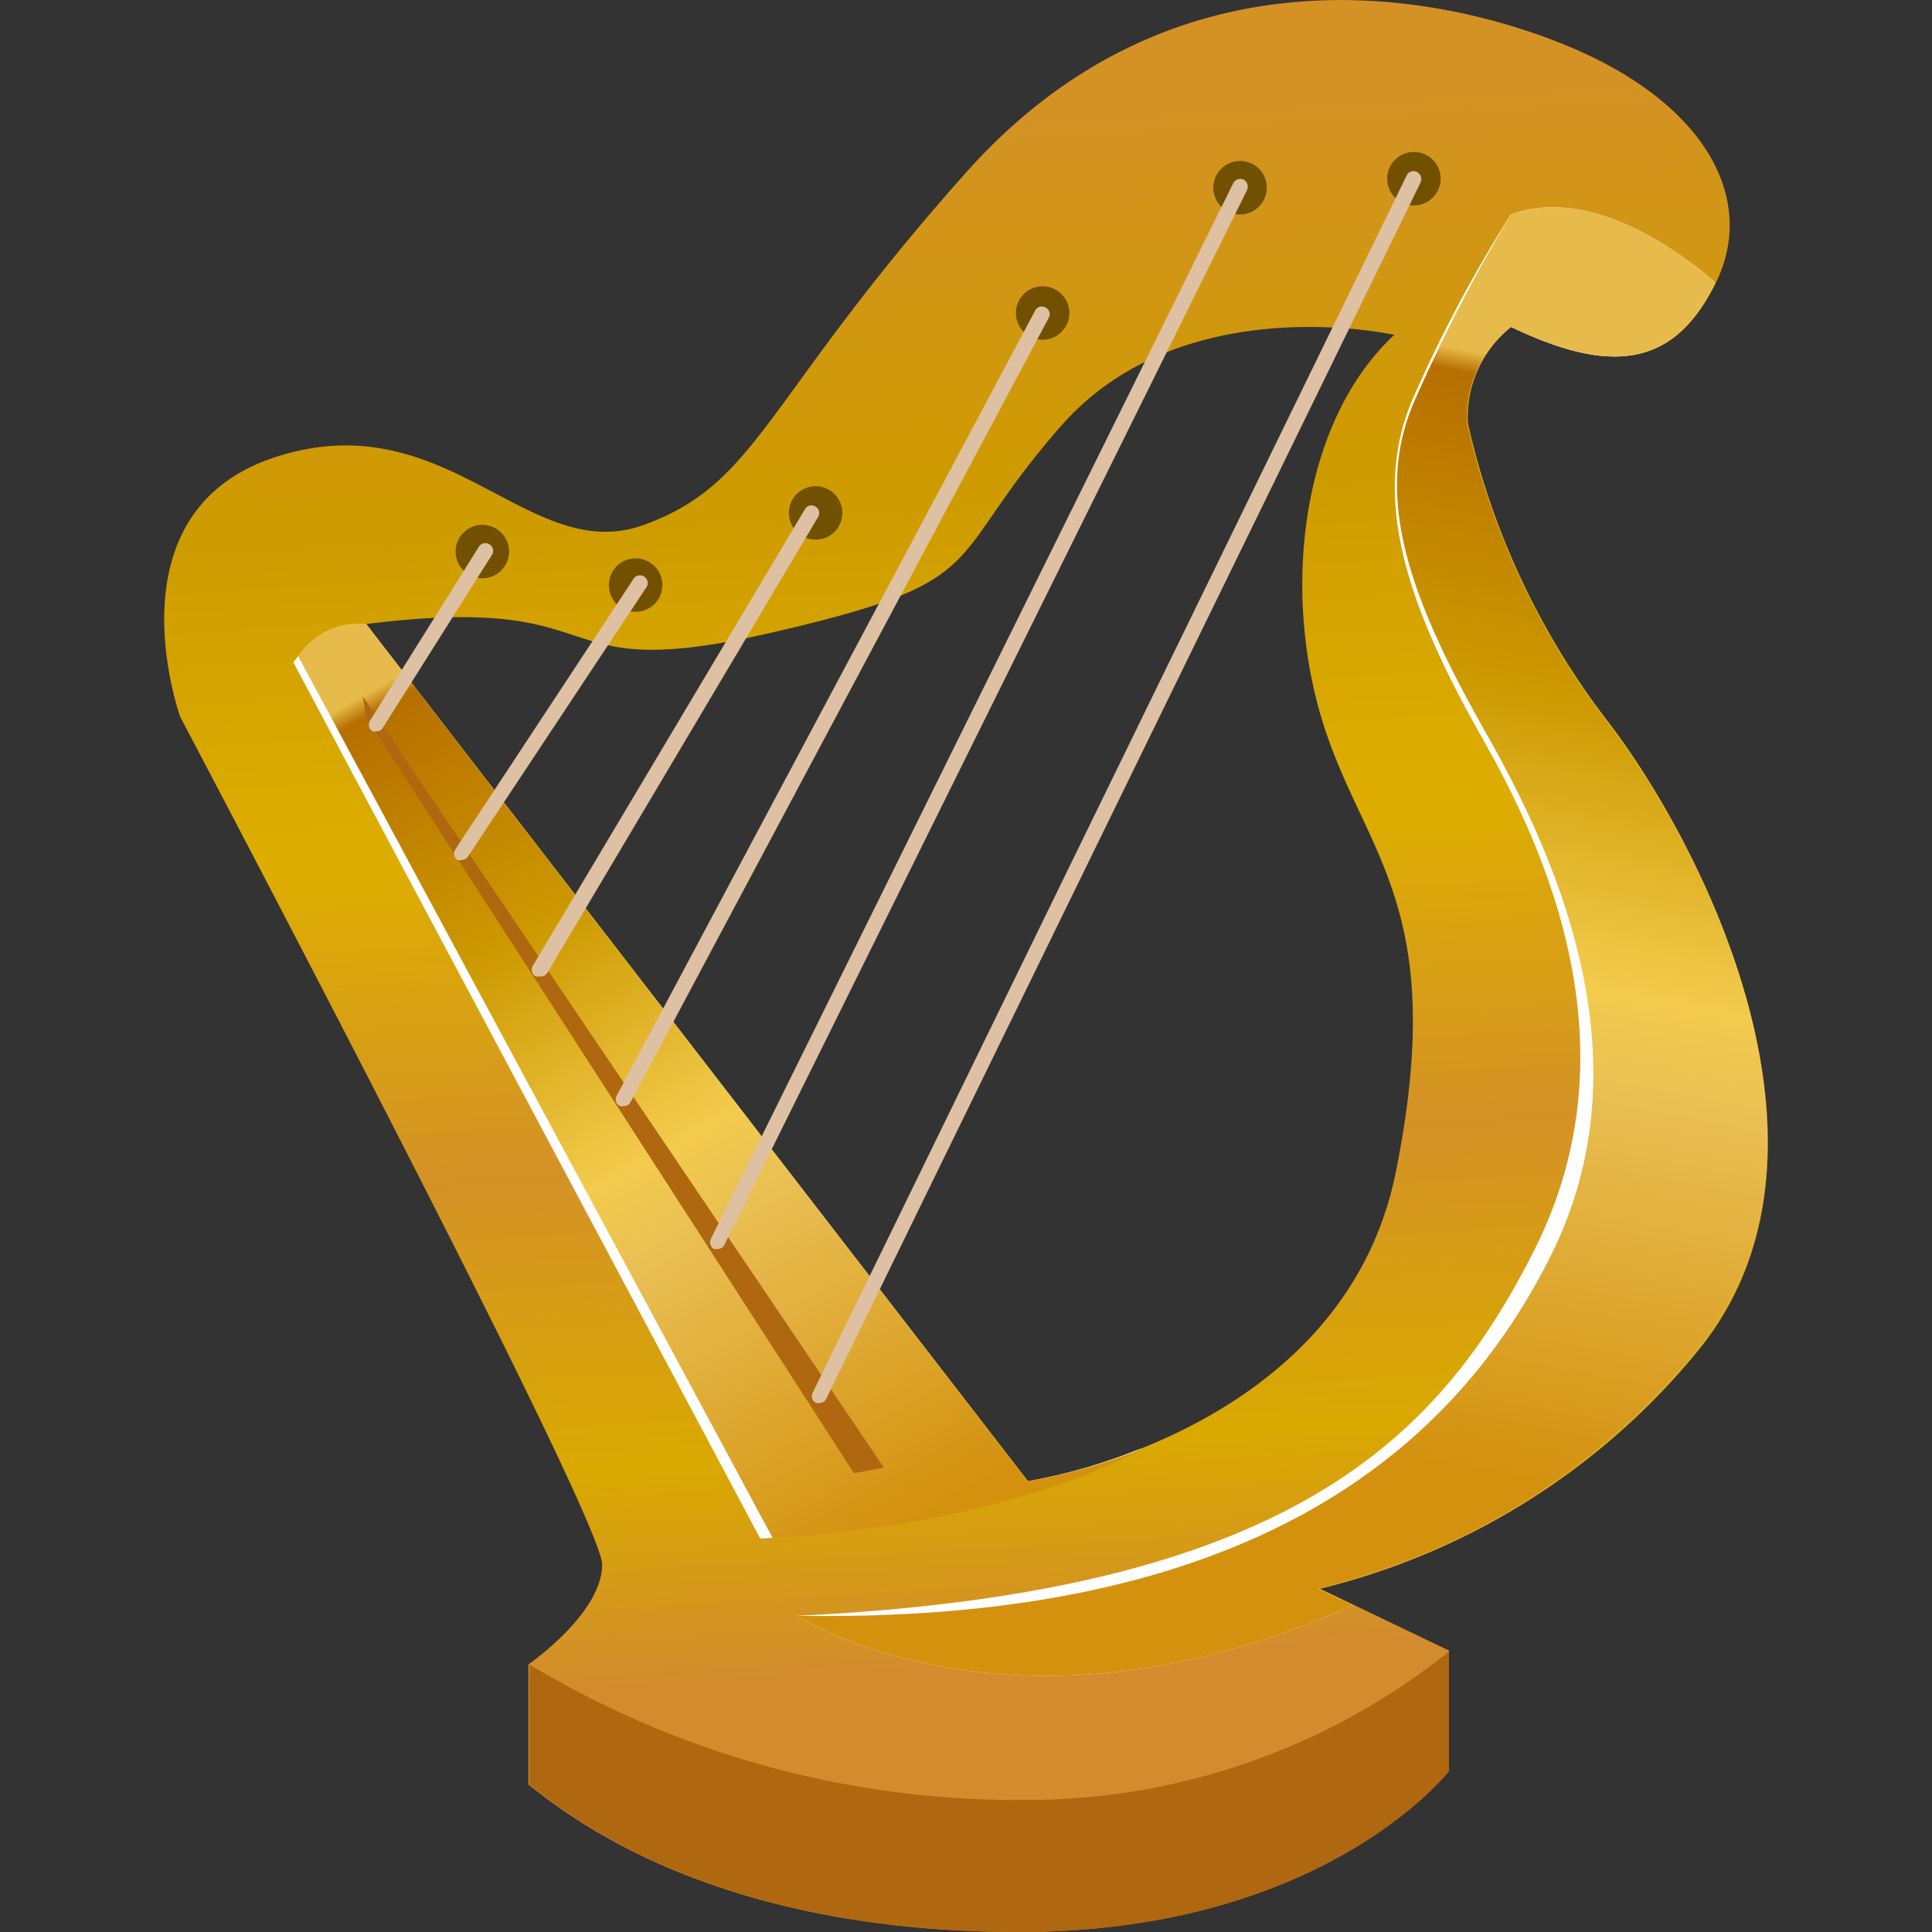
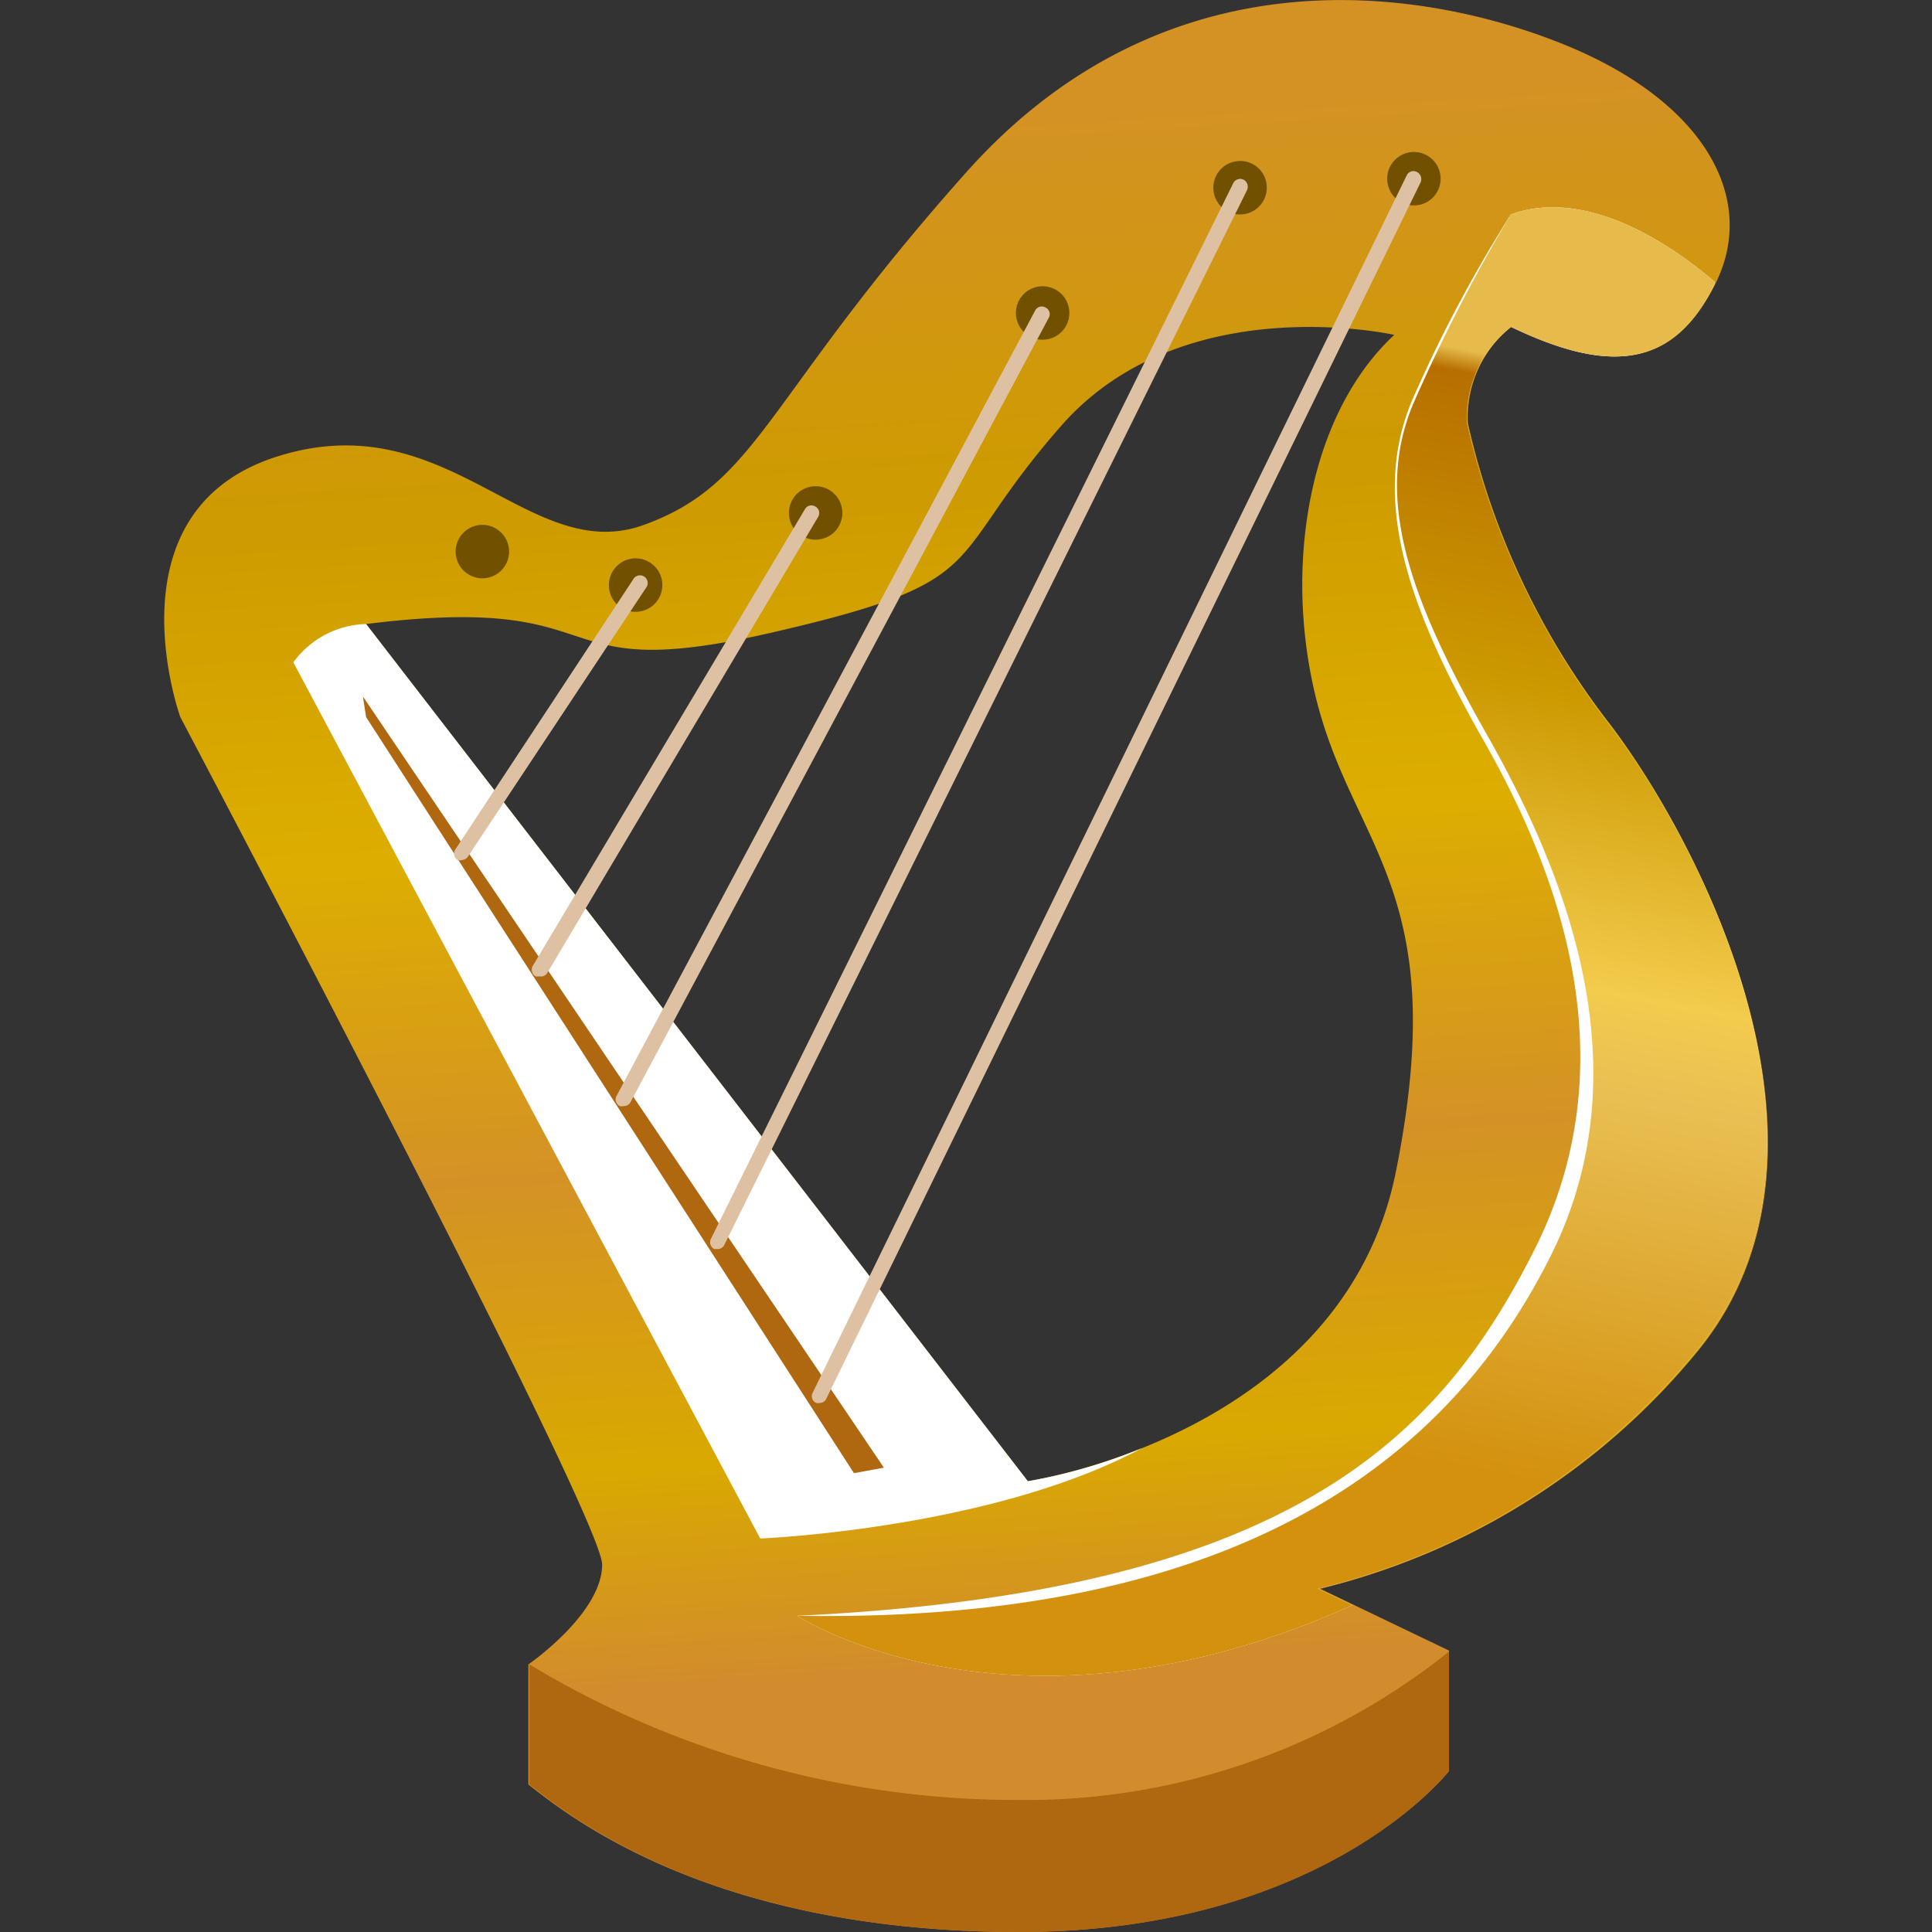
<svg xmlns="http://www.w3.org/2000/svg" xmlns:xlink="http://www.w3.org/1999/xlink" width="60" height="60" viewBox="0 0 60 60">
  <rect x="0" y="0" width="60" height="60" fill="#333333" stroke="none" />
  <defs>
    <style>.cls-1{fill:#cc5177;}.cls-2{fill:url(#linear-gradient);}.cls-3{fill:#fff;}.cls-4{fill:url(#linear-gradient-2);}.cls-5{fill:url(#linear-gradient-3);}.cls-6{fill:#af6710;}.cls-7{fill:#715100;}.cls-8{fill:#dec1a3;}</style>
    <linearGradient id="linear-gradient" x1="28.81" y1="-493.47" x2="31.75" y2="-541.63" gradientTransform="matrix(1, 0, 0, -1, 0, -490)" gradientUnits="userSpaceOnUse">
      <stop offset="0" stop-color="#d49225" />
      <stop offset="0.24" stop-color="#ce9b00" />
      <stop offset="0.46" stop-color="#ddae00" />
      <stop offset="0.67" stop-color="#d49226" />
      <stop offset="0.86" stop-color="#d9a900" />
      <stop offset="1" stop-color="#d28c2d" />
    </linearGradient>
    <linearGradient id="linear-gradient-2" x1="45.94" y1="-500.94" x2="39.61" y2="-534.52" gradientTransform="matrix(1, 0, 0, -1, 0, -490)" gradientUnits="userSpaceOnUse">
      <stop offset="0" stop-color="#e6bb4b" />
      <stop offset="0.02" stop-color="#b76f00" />
      <stop offset="0.29" stop-color="#c90" />
      <stop offset="0.55" stop-color="#f3cb4d" />
      <stop offset="0.64" stop-color="#e9bf53" />
      <stop offset="1" stop-color="#d3910e" />
    </linearGradient>
    <linearGradient id="linear-gradient-3" x1="14.65" y1="-509.68" x2="29.78" y2="-536.46" xlink:href="#linear-gradient-2" />
  </defs>
  <g id="Slots_Muse" data-name="Slots Muse">
    <path class="cls-1" d="M44.48,51l-.24.54L44,51Z" />
    <path class="cls-2" d="M50,22.49a23.73,23.73,0,0,1-4.41-9.34,3.57,3.57,0,0,1,1.35-3c3.06,1.44,5,1.33,6.33-1.33s-.34-5.65-4.63-7.41S36.29-1.7,30,5.36,23.58,15,20,16.3,13.91,12.49,8.6,14.18s-3,8.09-3,8.09,13.1,24.8,13.1,26.32-2.29,3.1-2.29,3.1v3.73c1.28,1,5.73,4.58,15.22,4.58S45,55,45,55V51.26l-4-1.92a21.84,21.84,0,0,0,11.75-7.41C57.78,35.75,52.8,26.17,50,22.49ZM43.36,36.34C41.75,44.56,31.92,46,31.92,46L11.37,19.38c8-1,5.31,1.93,12.49.29s5.32-2.15,9.1-6.45S43.3,10.4,43.3,10.4c-2.88,2.68-3.5,7.88-2.23,12S45,28.12,43.36,36.34Z" />
    <path class="cls-3" d="M42,49.85l-1.07-.51a21.83,21.83,0,0,0,11.76-7.4c5.08-6.19.11-15.77-2.72-19.45a24,24,0,0,1-4.41-9.34,3.59,3.59,0,0,1,1.36-3c3,1.44,5,1.33,6.33-1.33l0-.07C51,6.84,48.72,6,46.92,6.66a43,43,0,0,0-3.06,5.76c-1.29,3.05-.17,6.39,2.21,10.57s4.52,10,1.58,15.83S40.08,49.45,24.76,50.18C24.77,50.19,31.49,54.58,42,49.85Z" />
    <path class="cls-4" d="M42,49.85l-1.07-.51a21.83,21.83,0,0,0,11.76-7.4c5.08-6.19.11-15.77-2.72-19.45a24,24,0,0,1-4.41-9.34,3.59,3.59,0,0,1,1.36-3c3,1.44,5,1.33,6.33-1.33l0-.07C51,6.84,48.72,6,46.92,6.66a52.68,52.68,0,0,0-3,5.81c-1.3,3-.11,6.17,2.26,10.35S51.1,33.12,48.16,39s-9.11,11.42-23.4,11.18C24.77,50.19,31.49,54.58,42,49.85Z" />
    <path class="cls-3" d="M31.92,46,11.37,19.38a2.88,2.88,0,0,0-2.26,1.19l14.5,27.21s7.18-.29,11.86-2.81A16.88,16.88,0,0,1,31.92,46Z" />
-     <path class="cls-5" d="M31.92,46,11.37,19.38a2.22,2.22,0,0,0-2.11,1L24,47.77s6.81-.28,11.5-2.79A17.35,17.35,0,0,1,31.92,46Z" />
    <path class="cls-6" d="M45,55V51.29A21,21,0,0,1,31.66,55.9a29.35,29.35,0,0,1-15.22-4.21v3.73c1.28,1,5.73,4.58,15.22,4.58S45,55,45,55Z" />
    <path class="cls-6" d="M11.37,22.27,26.52,45.75l.93-.17L11.27,21.63Z" />
    <path class="cls-7" d="M43.9,6.38a.83.83,0,1,0-.82-.82A.83.83,0,0,0,43.9,6.38Z" />
    <path class="cls-7" d="M32.37,10.55a.83.83,0,1,0-.82-.82A.83.83,0,0,0,32.37,10.55Z" />
    <path class="cls-7" d="M25.32,16.76a.83.83,0,1,0-.82-.83A.83.83,0,0,0,25.32,16.76Z" />
    <path class="cls-7" d="M15.81,17.13A.83.83,0,1,1,15,16.3.83.83,0,0,1,15.81,17.13Z" />
    <path class="cls-7" d="M39.34,5.79A.83.83,0,1,1,38.52,5,.82.82,0,0,1,39.34,5.79Z" />
    <path class="cls-7" d="M19.74,19a.83.83,0,1,0-.83-.82A.82.82,0,0,0,19.74,19Z" />
-     <path class="cls-8" d="M11.7,22.71a.28.28,0,0,1-.13,0,.24.24,0,0,1-.08-.33L14.86,17a.24.24,0,1,1,.4.26L11.89,22.6A.21.21,0,0,1,11.7,22.71Z" />
    <path class="cls-8" d="M14.34,26.71a.22.22,0,0,1-.13,0,.24.24,0,0,1-.07-.33L19.66,18a.24.24,0,1,1,.4.26l-5.52,8.33A.25.25,0,0,1,14.34,26.71Z" />
    <path class="cls-8" d="M16.75,30.32a.27.27,0,0,1-.12,0,.24.24,0,0,1-.08-.33L25,15.81a.23.23,0,0,1,.32-.08.23.23,0,0,1,.09.32L17,30.21A.23.23,0,0,1,16.75,30.32Z" />
    <path class="cls-8" d="M19.36,34.35a.2.2,0,0,1-.11,0,.23.23,0,0,1-.1-.32l13-24.39a.23.23,0,0,1,.32-.09.23.23,0,0,1,.1.32l-13,24.38A.24.24,0,0,1,19.36,34.35Z" />
    <path class="cls-8" d="M22.29,38.79l-.11,0a.24.24,0,0,1-.1-.32L38.3,5.69a.24.24,0,0,1,.32-.11.25.25,0,0,1,.11.32L22.5,38.65A.23.23,0,0,1,22.29,38.79Z" />
    <path class="cls-8" d="M25.45,43.57a.19.19,0,0,1-.1,0,.23.23,0,0,1-.11-.32L43.69,5.44a.23.23,0,0,1,.31-.1.25.25,0,0,1,.12.32L25.66,43.44A.22.22,0,0,1,25.45,43.57Z" />
  </g>
</svg>